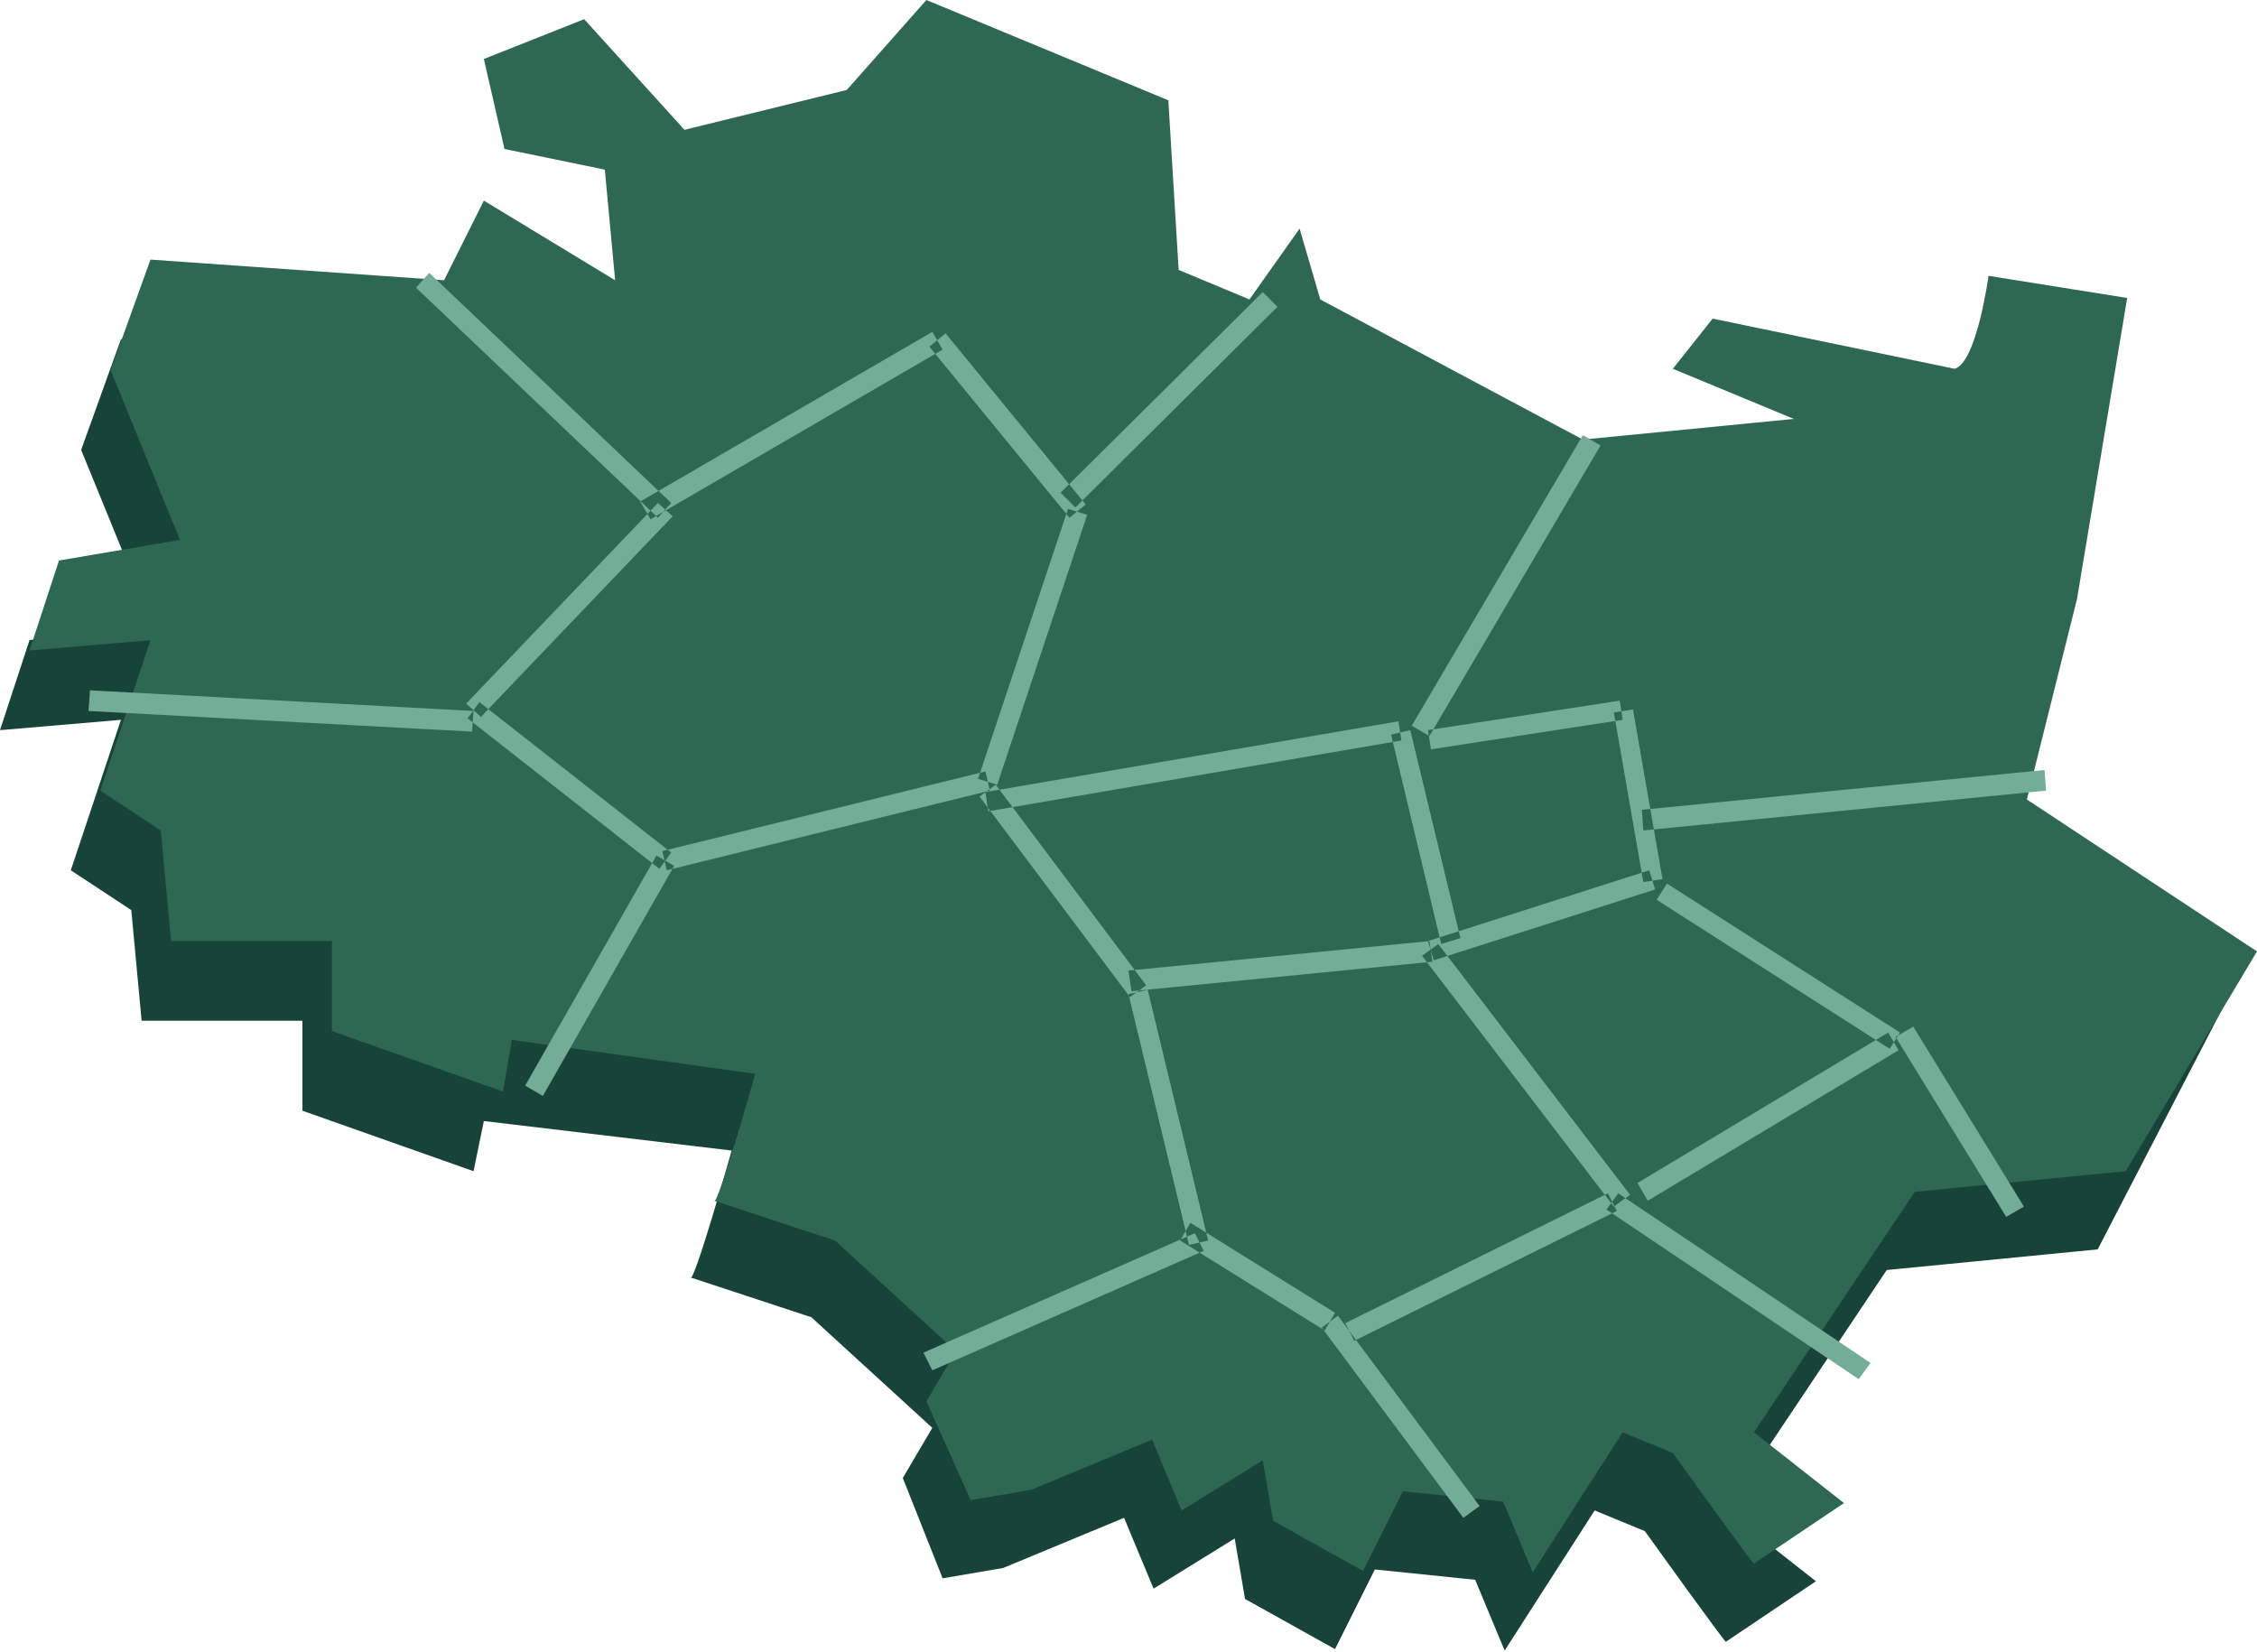
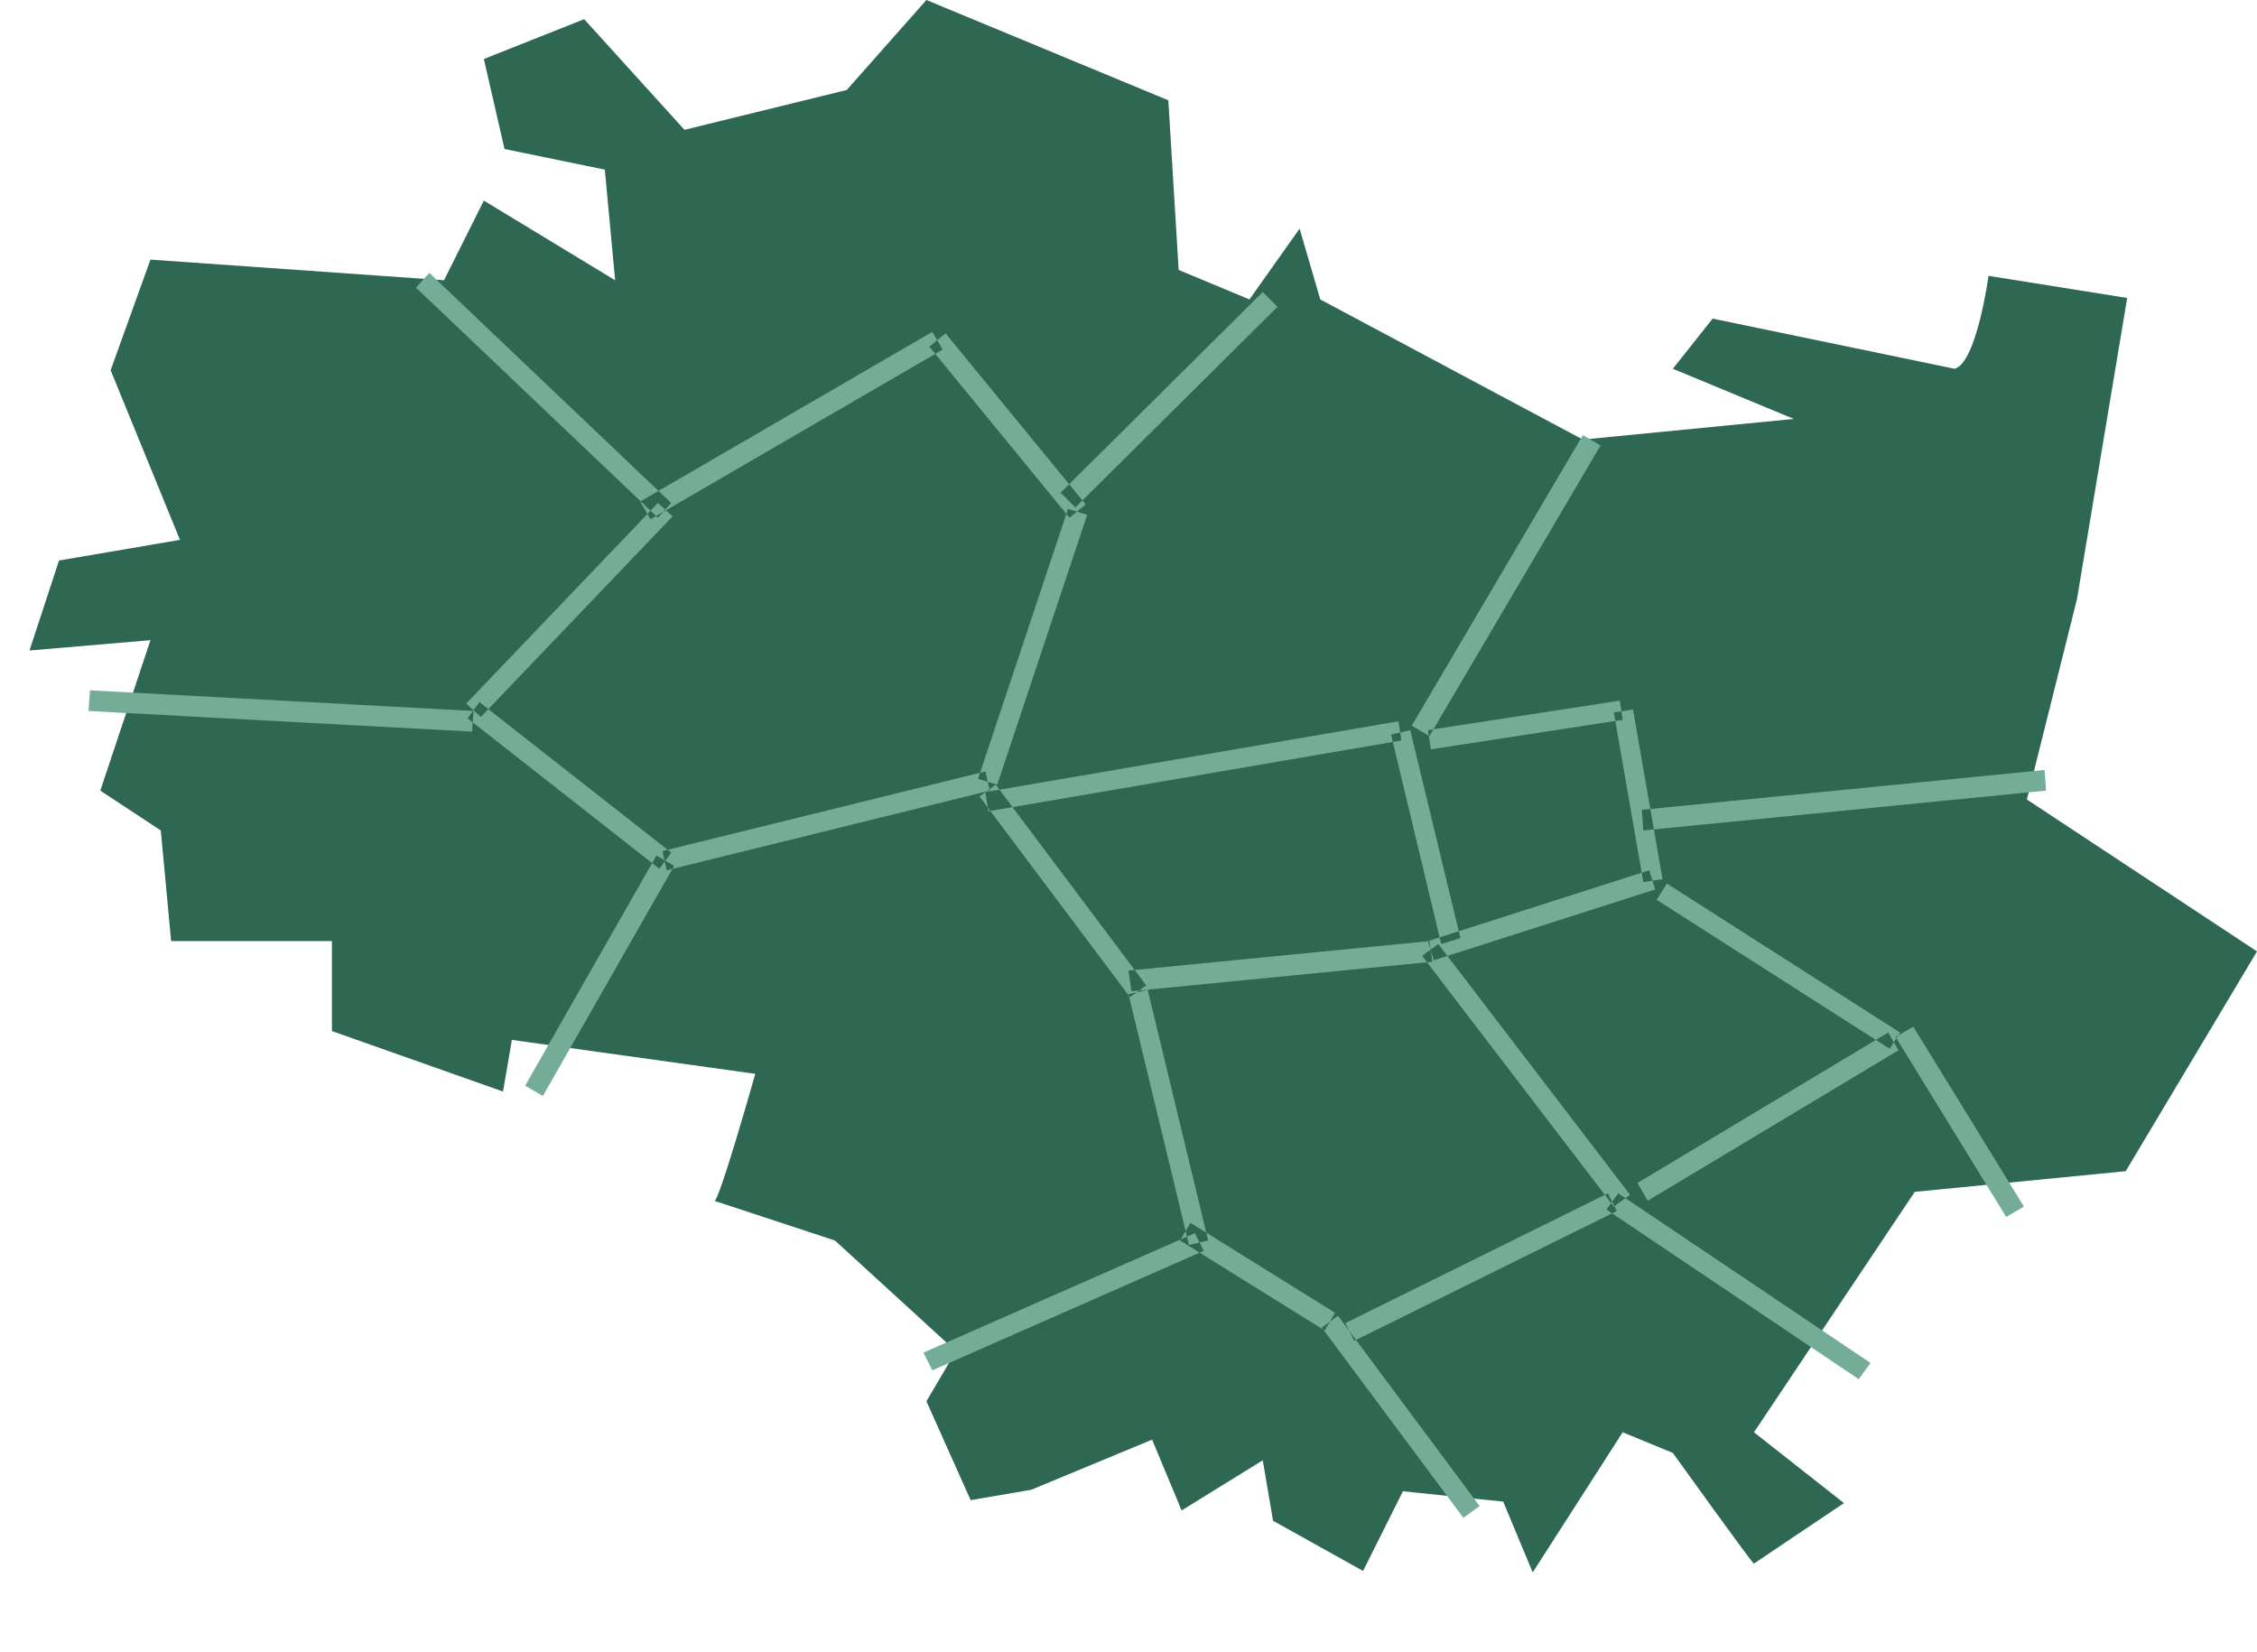
<svg xmlns="http://www.w3.org/2000/svg" version="1.1" id="wbo-2.svg" x="0px" y="0px" viewBox="0 0 153 112" style="enable-background:new 0 0 153 112;" xml:space="preserve">
  <style type="text/css">
	.st0{fill-rule:evenodd;clip-rule:evenodd;fill:#174338;}
	.st1{fill-rule:evenodd;clip-rule:evenodd;fill:#2e6852;}
	.st2{fill-rule:evenodd;clip-rule:evenodd;fill:#73ad97;}
</style>
-   <path id="Rectangle_30_copy" class="st0" d="M55.3,11.5l5.5-6.1l16.4,6.8l0.7,11.5l4.8,2l3.4-4.8l1.4,4.8l17.8,9.5l14.3-1.4  l-8.2,3.4l2.7-3.4l10.2,3.4c1.5-0.3,2.3-6.3,2.3-6.3l9.4,1.5l2.7,13.6l-3.4,13.6l17.1,5.4l-10.2,19.7l-14.3,1.4l-10.9,16.3l6.1,4.8  l-6.1,4.1c0.1,0.3-5.5-7.5-5.5-7.5l-3.4-1.4l-6.1,9.5l-2-4.8l-6.8-0.7l-2.7,5.4l-6.1-3.4l-0.7-4.1l-5.5,3.4l-2-4.8l-8.2,3.4  l-4.1,0.7l-2.7-6.8l2-3.4l-8.2-7.5l-8.2-2.7c0.2,0.6,2.8-8.6,2.8-8.6L32.8,76l-0.7,3.4l-11.6-4.1v-6.1H9.6l-0.7-7.5L4.8,59l3.4-10.2  L0,49.5l2-6.1l8.2-1.4L5.5,30.5l2.7-7.5L28,24.4l16.4,1.4l-4.8-1.4l13-0.7l-6.8-1.4l-1.4-6.1l6.8-2.7l6.8,7.5L55.3,11.5z" />
  <path class="st1" d="M57.4,6.1L62.8,0l16.4,6.8l0.7,11.5l4.8,2l3.4-4.8l1.4,4.8l17.8,9.5l14.3-1.4l-8.2-3.4l2.7-3.4l16.4,3.4  c1.5-0.4,2.3-6.3,2.3-6.3l9.4,1.5l-3.4,20.4l-3.4,13.6L153,64.5l-8.9,14.9l-14.3,1.4l-10.9,16.3l6.1,4.8l-6.1,4.1  c0.1,0.3-5.5-7.5-5.5-7.5l-3.4-1.4l-6.1,9.5l-2-4.8l-6.8-0.7l-2.7,5.4l-6.1-3.4l-0.7-4.1l-5.5,3.4l-2-4.8l-8.2,3.4l-4.1,0.7L62.8,95  l2-3.4l-8.2-7.5l-8.2-2.7c0.2,0.6,2.8-8.6,2.8-8.6l-16.5-2.3L34.1,74l-11.6-4.1v-6.1H11.6l-0.7-7.5l-4.1-2.7l3.4-10.2L2,44.1l2-6.1  l8.2-1.4L7.5,25.1l2.7-7.5L30.1,19l2.7-5.4l8.9,5.4L41,11.5l-6.8-1.4l-1.4-6.1l6.8-2.7l6.8,7.5L57.4,6.1z" />
  <path class="st2" d="M28.2,19.5l0.9-1l16.4,15.6l-0.9,1L28.2,19.5z M44.6,34.1l1,0.9l-13,13.6l-1-0.9L44.6,34.1z M31.7,48.7l0.8-1.1  l13,10.2l-0.8,1.1L31.7,48.7z M44.5,58l1.2,0.7l-8.9,15.6l-1.2-0.7L44.5,58z M45.2,59l-0.3-1.3l21.9-5.4l0.3,1.3L45.2,59z   M67.6,53.2l-1.3-0.4l6.1-18.3l1.3,0.4L67.6,53.2z M73.6,34.2l-1.1,0.9L63,23.5l1.1-0.9L73.6,34.2z M63.2,22.5l0.7,1.2L44.1,35.2  L43.4,34L63.2,22.5z M72.9,34.4l-1-1l13.7-13.6l1,1L72.9,34.4z M66.4,54l1.1-0.8l10.2,13.6l-1.1,0.8L66.4,54z M76.5,67.4l1.3-0.3  l4.1,17l-1.3,0.3L76.5,67.4z M81,83.6l0.6,1.2l-18.4,8.1l-0.6-1.2L81,83.6z M80,84.1l0.7-1.2l9.8,6.1l-0.7,1.2L80,84.1z M89.6,90  l1.1-0.8l9.6,12.9l-1.1,0.8L89.6,90z M91.8,90.9l-0.6-1.2l17.8-8.8l0.6,1.2L91.8,90.9z M108.9,82l0.8-1.1l17.1,11.5l-0.8,1.1  L108.9,82z M110.5,81l-1.1,0.8l-13-17l1.1-0.8L110.5,81z M96.9,63.8l0.2,1.4l-20.4,2l-0.2-1.4L96.9,63.8z M99,63.6L97.7,64  l-3.4-14.2l1.3-0.3L99,63.6z M94.8,48.9l0.2,1.3L67,55l-0.2-1.3L94.8,48.9z M96.9,49.9l-1.2-0.7l11.6-19.7l1.2,0.7L96.9,49.9z   M97.2,65.1l-0.4-1.3l15-4.8l0.4,1.3L97.2,65.1z M112.7,59.6l-1.3,0.2l-2-11.5l1.3-0.2L112.7,59.6z M109.8,47.5l0.2,1.3l-13,2  l-0.2-1.3L109.8,47.5z M111.4,56.3l-0.1-1.4l27.3-2.7l0.1,1.4L111.4,56.3z M111.7,81.4l-0.7-1.2L128,70l0.7,1.2L111.7,81.4z   M128.8,70l-0.7,1.1L112.3,61l0.7-1.1L128.8,70z M128.5,70.3l1.2-0.7l7.5,12.2l-1.2,0.7L128.5,70.3z M32.1,48.2l-0.1,1.4l-26-1.4  l0.1-1.4L32.1,48.2z" />
</svg>